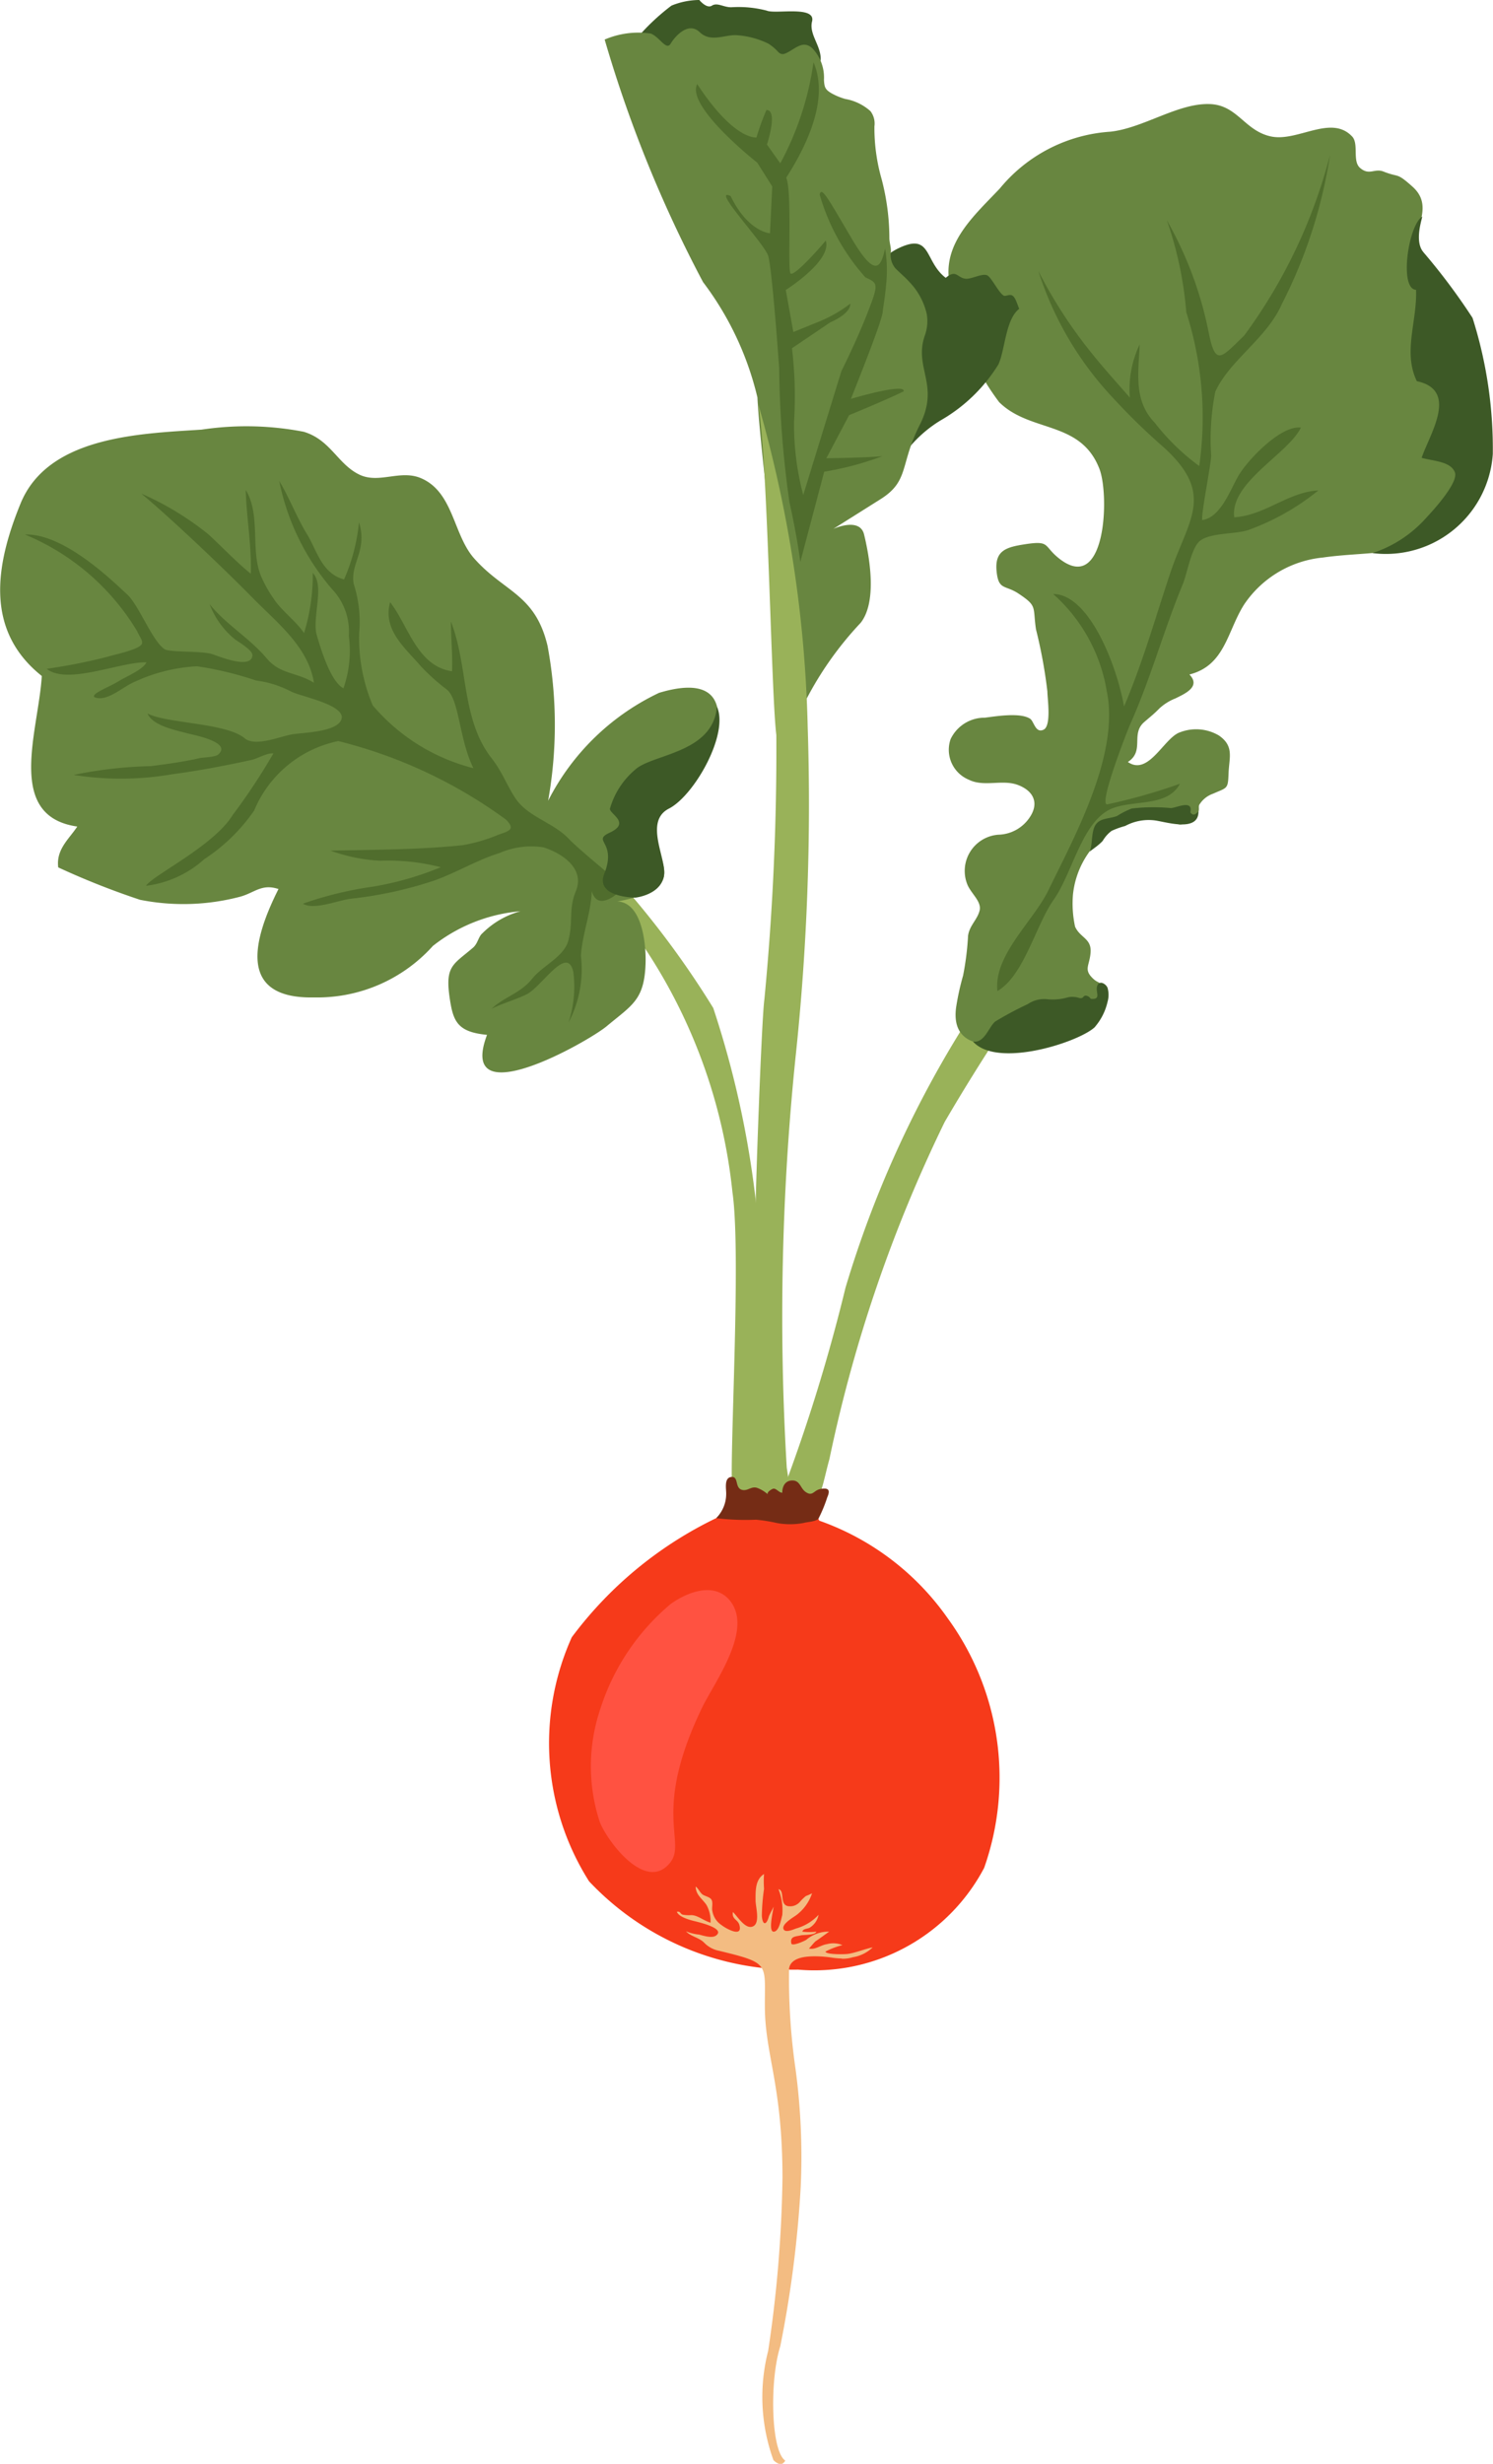
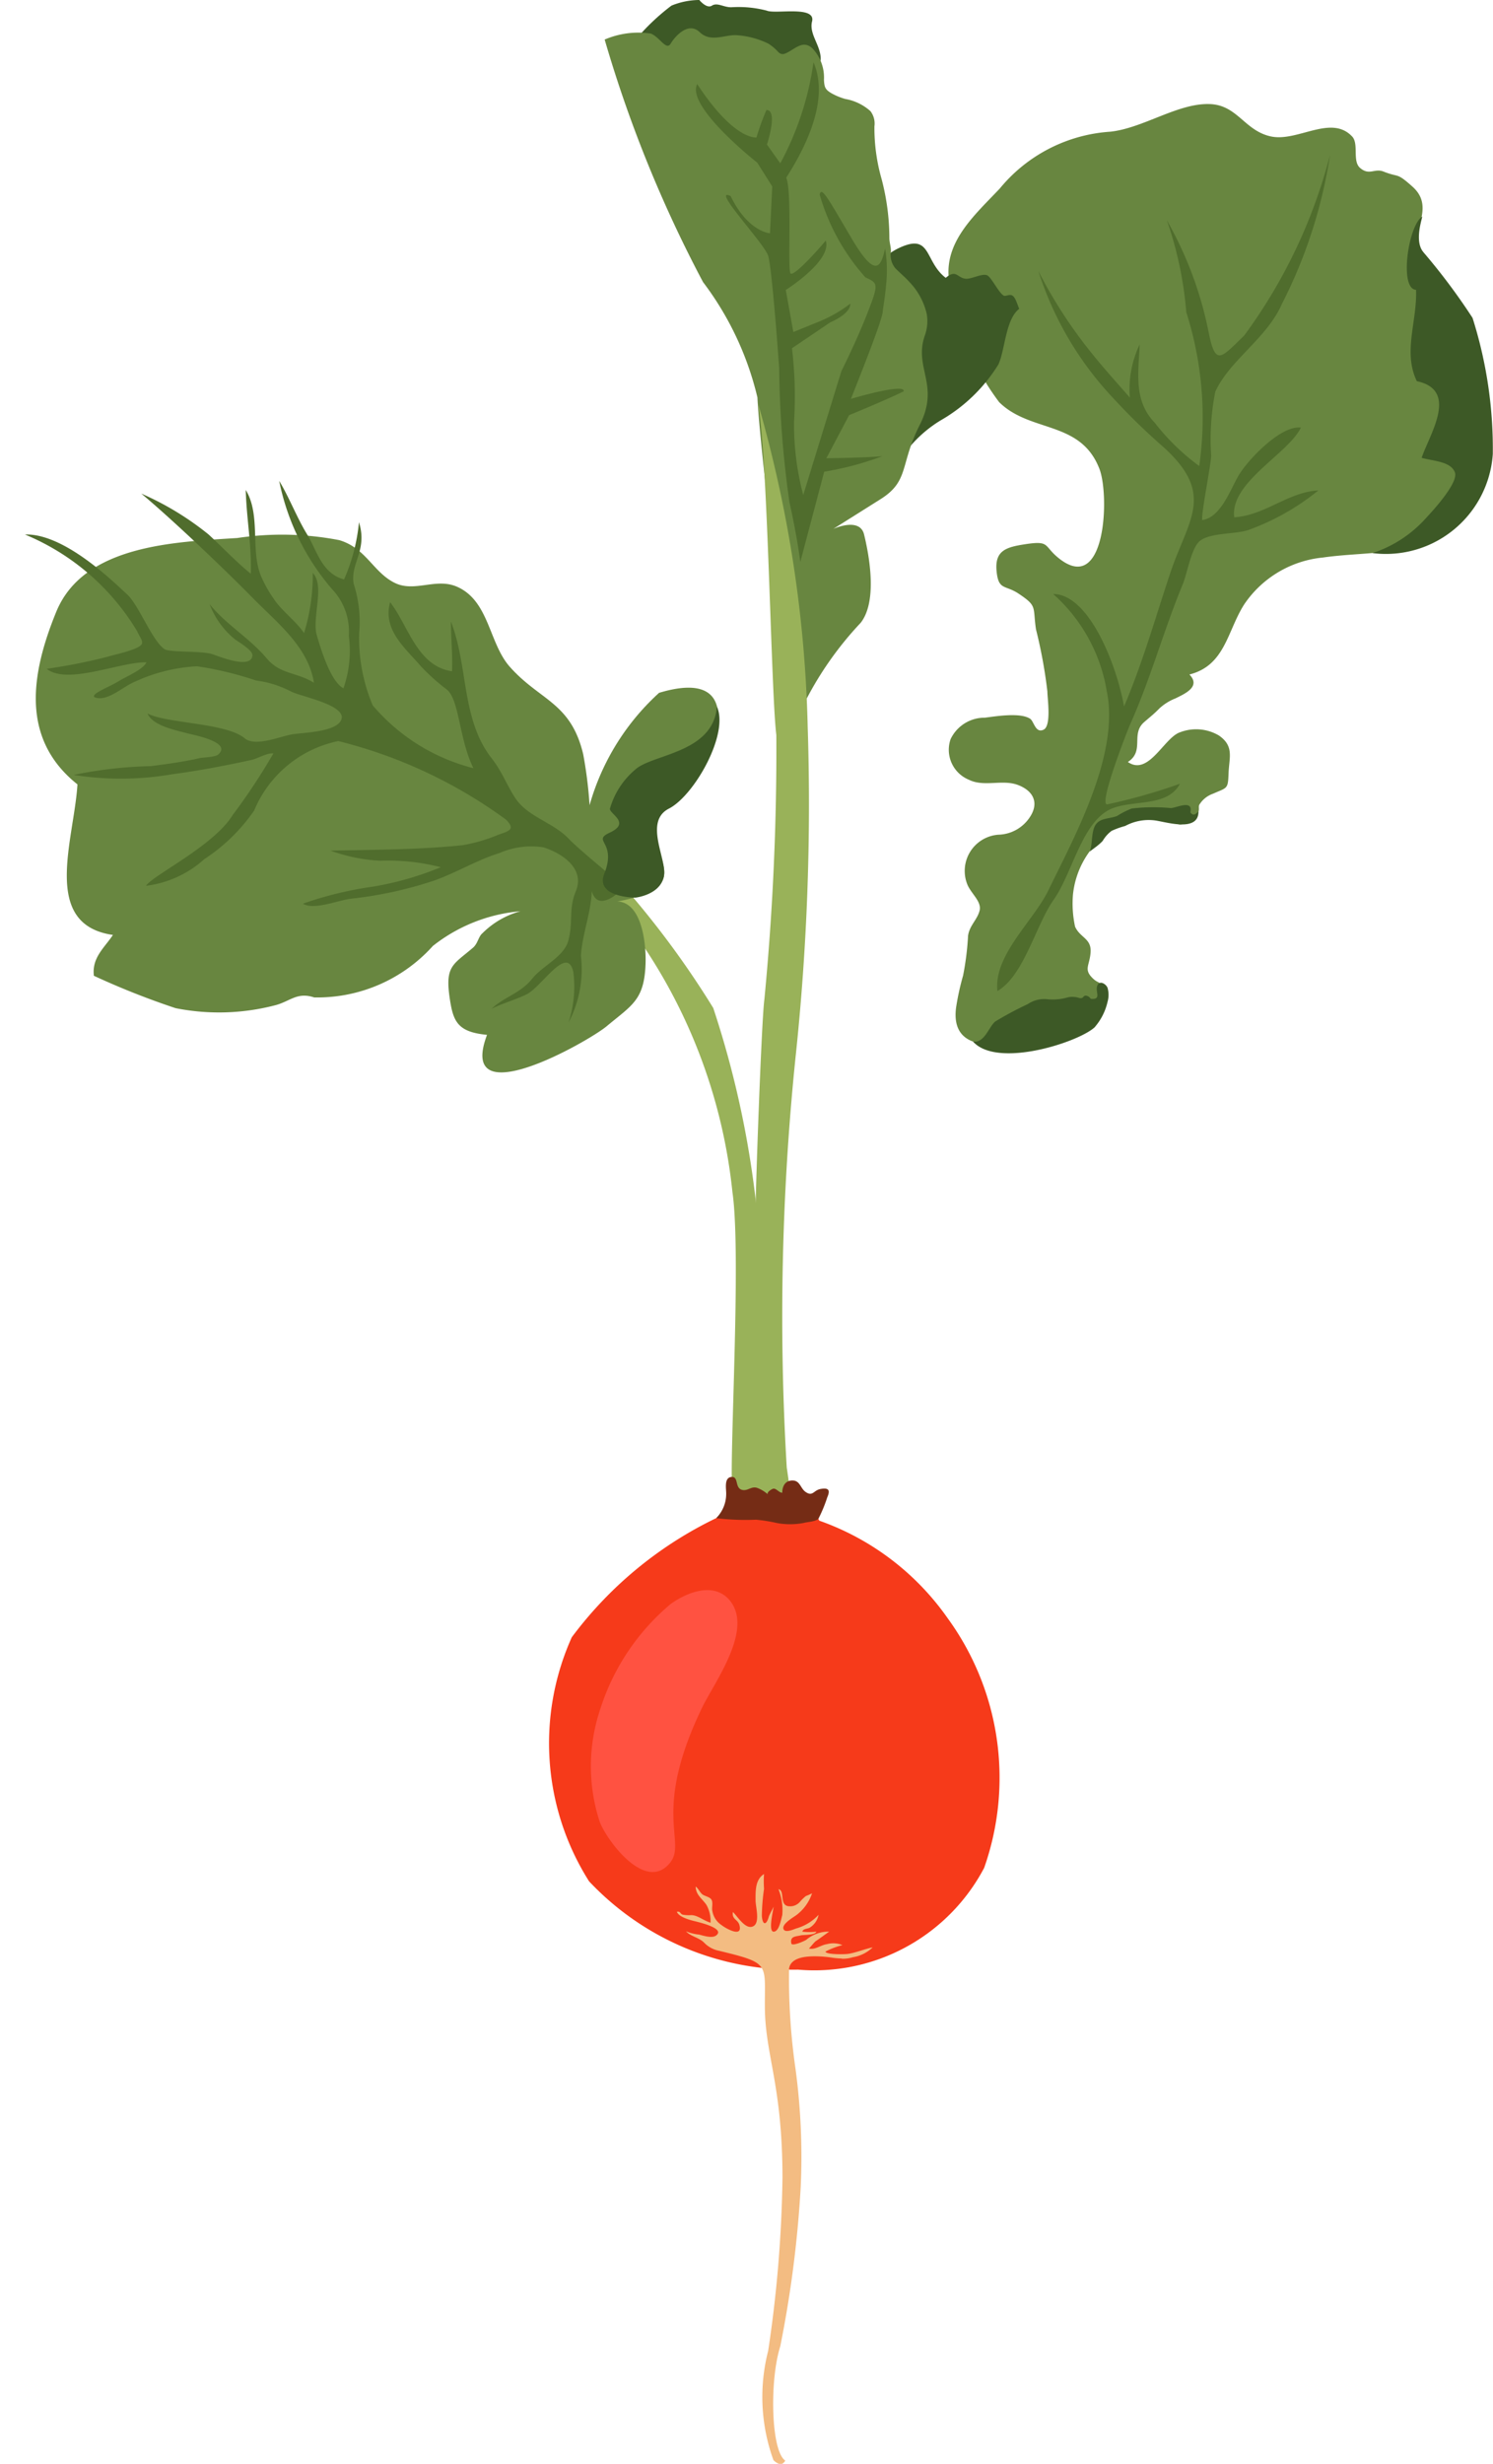
<svg xmlns="http://www.w3.org/2000/svg" width="23.074" height="38.051" viewBox="0 0 23.074 38.051">
  <g id="Gruppe_40742" data-name="Gruppe 40742" transform="translate(0)">
    <g id="Gruppe_17774" data-name="Gruppe 17774" transform="translate(1.952 10.528)">
      <path id="Pfad_19184" data-name="Pfad 19184" d="M-6.1-7.945H-6.43a.746.746,0,0,1-.326-.533c-.059-.385.142-3.645,0-4.625a8.363,8.363,0,0,0-1.6-4.121c-.5-.451-1.779-2.224-2.786-2.164s-2.609.441-2.876.354c1.008-.3,2.52-.68,2.52-.68l-.652-.267a10.476,10.476,0,0,0-2.046-.564c-.823-.085-1.245-.3-1.927-.415a8.935,8.935,0,0,1,2.4.267,13.211,13.211,0,0,1,2.342.771,11.542,11.542,0,0,1,1.749.888A13.963,13.963,0,0,1-7.053-15.95a14.8,14.8,0,0,1,.741,4.061c0,1.1.208,3.943.208,3.943" transform="translate(16.124 20.989)" fill="#99b259" />
    </g>
    <g id="Gruppe_17775" data-name="Gruppe 17775" transform="translate(0 6.586)">
-       <path id="Pfad_19185" data-name="Pfad 19185" d="M-5.717-4.484c.52-.171.606.6.589.963-.024.538-.212.616-.6.94-.275.231-2.327,1.4-1.849.133-.461-.044-.525-.209-.578-.575-.072-.493.057-.51.36-.77.078-.066.083-.173.15-.227a1.314,1.314,0,0,1,.585-.337,2.532,2.532,0,0,0-1.354.536,2.4,2.4,0,0,1-1.835.795C-11.434-3-11.2-3.906-10.8-4.7c-.26-.086-.367.056-.59.118a3.44,3.44,0,0,1-1.551.048,12.073,12.073,0,0,1-1.263-.5c-.035-.282.17-.44.294-.631-1.117-.16-.6-1.468-.548-2.325-.879-.7-.722-1.7-.329-2.662.424-1.04,1.838-1.081,2.8-1.143a4.656,4.656,0,0,1,1.576.033c.416.124.525.5.861.662.306.147.634-.084.957.057.5.218.492.871.817,1.237.467.526.942.546,1.134,1.349a6.664,6.664,0,0,1,.009,2.394A3.7,3.7,0,0,1-4.918-7.73c.591-.178,1.058-.1.874.687-.126.539-.666.692-.981,1.1-.212.275.227.707.184,1.033-.046.342-.876.424-.876.424" transform="translate(15.104 11.844)" fill="#688640" />
+       <path id="Pfad_19185" data-name="Pfad 19185" d="M-5.717-4.484c.52-.171.606.6.589.963-.024.538-.212.616-.6.94-.275.231-2.327,1.4-1.849.133-.461-.044-.525-.209-.578-.575-.072-.493.057-.51.36-.77.078-.066.083-.173.15-.227a1.314,1.314,0,0,1,.585-.337,2.532,2.532,0,0,0-1.354.536,2.4,2.4,0,0,1-1.835.795c-.26-.086-.367.056-.59.118a3.44,3.44,0,0,1-1.551.048,12.073,12.073,0,0,1-1.263-.5c-.035-.282.17-.44.294-.631-1.117-.16-.6-1.468-.548-2.325-.879-.7-.722-1.7-.329-2.662.424-1.04,1.838-1.081,2.8-1.143a4.656,4.656,0,0,1,1.576.033c.416.124.525.5.861.662.306.147.634-.084.957.057.5.218.492.871.817,1.237.467.526.942.546,1.134,1.349a6.664,6.664,0,0,1,.009,2.394A3.7,3.7,0,0,1-4.918-7.73c.591-.178,1.058-.1.874.687-.126.539-.666.692-.981,1.1-.212.275.227.707.184,1.033-.046.342-.876.424-.876.424" transform="translate(15.104 11.844)" fill="#688640" />
    </g>
    <g id="Gruppe_17776" data-name="Gruppe 17776" transform="translate(0.386 7.424)">
      <path id="Pfad_19186" data-name="Pfad 19186" d="M-.652-2.035c.179.082.418-.134.574-.211A2.615,2.615,0,0,1,.937-2.51a5.278,5.278,0,0,1,.911.219,1.626,1.626,0,0,1,.541.17c.145.079.922.218.764.462-.1.157-.543.174-.712.195-.2.024-.595.21-.769.065-.285-.239-1.217-.228-1.5-.382.078.19.439.258.61.305.086.024.705.135.482.329-.049.042-.22.042-.283.055C.733-1.036.479-1,.221-.968A6.576,6.576,0,0,0-.971-.832,4.681,4.681,0,0,0,.562-.844c.28-.037.557-.085.834-.14.129-.025.257-.052.384-.08.1-.023.241-.112.337-.1a9.4,9.4,0,0,1-.629.951C1.2.262.242.724.149.88a1.643,1.643,0,0,0,.9-.411,2.79,2.79,0,0,0,.771-.751,1.8,1.8,0,0,1,1.3-1.073A7.413,7.413,0,0,1,5.712-.142c.149.149.053.175-.117.233a2.547,2.547,0,0,1-.551.162C4.369.323,3.679.323,3,.337a2.635,2.635,0,0,0,.771.156,3.277,3.277,0,0,1,.933.1,4.784,4.784,0,0,1-1.048.3,5.649,5.649,0,0,0-1.082.263c.162.105.54-.05.731-.075A6.212,6.212,0,0,0,4.6.8c.35-.124.658-.316,1.012-.426A1.233,1.233,0,0,1,6.29.286c.314.1.644.342.5.681-.114.278-.035.47-.116.764-.068.247-.4.386-.556.583-.18.227-.438.283-.628.465.176-.088.37-.138.543-.224.231-.114.631-.782.721-.336a1.787,1.787,0,0,1-.076.774A1.77,1.77,0,0,0,6.87,1.961c.022-.342.155-.657.168-1,.1.371.51-.053.494-.068h0C7.368.746,6.845.325,6.684.156c-.243-.257-.638-.339-.83-.633-.139-.213-.2-.405-.372-.623-.462-.6-.352-1.413-.621-2.1,0,.257.028.511.017.767C4.337-2.51,4.2-3.146,3.921-3.5c-.118.432.237.71.485,1a3.241,3.241,0,0,0,.395.352c.191.161.187.769.408,1.212a3.011,3.011,0,0,1-1.557-.971,2.675,2.675,0,0,1-.209-1.119,1.9,1.9,0,0,0-.085-.757c-.056-.32.218-.513.082-.952a2.868,2.868,0,0,1-.231.884c-.347-.093-.421-.454-.573-.7s-.277-.573-.429-.822A3.668,3.668,0,0,0,3.025-3.7a.948.948,0,0,1,.258.719A1.757,1.757,0,0,1,3.2-2.17c-.2-.106-.35-.607-.413-.823-.076-.264.129-.762-.061-.958a3.065,3.065,0,0,1-.135.928c-.125-.186-.347-.344-.465-.524a1.964,1.964,0,0,1-.2-.356c-.167-.4,0-.943-.236-1.33.011.431.092.851.078,1.294-.221-.179-.441-.412-.653-.607A4.54,4.54,0,0,0,.076-5.177c.479.4,1.276,1.158,1.725,1.615.366.373.857.751.943,1.307-.269-.169-.517-.124-.731-.378-.264-.314-.637-.528-.882-.838a1.278,1.278,0,0,0,.394.546c.057.042.273.166.268.246-.014.232-.556,0-.619-.018C.993-2.753.514-2.72.433-2.776c-.19-.129-.394-.676-.575-.843-.224-.207-.977-.946-1.58-.926A3.652,3.652,0,0,1,.012-3.051c.019.056.1.149.07.2-.053.089-.438.163-.52.192a8.754,8.754,0,0,1-.948.188c.319.256,1.142-.112,1.542-.1-.059.118-.318.22-.436.295s-.41.184-.373.237" transform="translate(1.722 5.376)" fill="#506d2d" />
    </g>
    <g id="Gruppe_17777" data-name="Gruppe 17777" transform="translate(9.317 10.91)">
      <path id="Pfad_19187" data-name="Pfad 19187" d="M-.576-1.591c.045-.255-.315-.835.076-1.035S.432-3.779.242-4.2c-.06.722-1,.729-1.263.972a1.227,1.227,0,0,0-.391.605c0,.083.323.216,0,.367-.291.135.113.133-.087.636-.147.369.481.369.481.369s.389-.04.442-.336" transform="translate(1.521 4.204)" fill="#3d5926" />
    </g>
    <g id="Gruppe_17778" data-name="Gruppe 17778" transform="translate(12.06 14.975)">
-       <path id="Pfad_19188" data-name="Pfad 19188" d="M-.265-5.056c-.1.03-.232-.009-.435-.149A26.869,26.869,0,0,0,.307-8.444,16.52,16.52,0,0,1,2.06-12.366c.163-.261.53-1.1.9-.978.46.159-.091.7-.233.912q-.462.7-.887,1.427A22.231,22.231,0,0,0,.059-5.8c-.1.357-.134.687-.324.747" transform="translate(0.7 13.357)" fill="#99b259" />
-     </g>
+       </g>
    <g id="Gruppe_17779" data-name="Gruppe 17779" transform="translate(14.652 1.606)">
      <path id="Pfad_19189" data-name="Pfad 19189" d="M-4.425-1.456c-.152-.4.29-.777-.087-1.114-.254-.227-.2-.134-.446-.232-.141-.056-.221.068-.365-.058-.121-.107-.014-.372-.122-.485-.326-.344-.843.089-1.255,0s-.516-.491-.955-.5c-.489-.012-1.02.373-1.527.427a2.414,2.414,0,0,0-1.707.877c-.372.394-.841.8-.79,1.374A4.051,4.051,0,0,0-10.9.758c.482.478,1.261.278,1.551,1.033.157.408.1,1.962-.629,1.378-.238-.19-.13-.275-.513-.217-.295.045-.479.094-.448.416.028.3.131.21.337.346.3.2.219.2.272.554a7.518,7.518,0,0,1,.176.958c0,.11.066.534-.06.592s-.147-.131-.207-.17c-.153-.1-.526-.038-.7-.016a.58.58,0,0,0-.529.332.5.5,0,0,0,.28.625c.24.12.521-.011.766.084s.328.289.166.514a.6.6,0,0,1-.474.252.561.561,0,0,0-.48.766c.058.145.227.266.19.408s-.158.231-.178.389a4.352,4.352,0,0,1-.077.614,3.894,3.894,0,0,0-.109.5c-.1.815.94.546,1.378.389.214-.077.648-.176.782-.364a.754.754,0,0,0,.089-.308c-.009-.14-.043-.089-.127-.168-.159-.148-.055-.2-.042-.413s-.162-.219-.24-.393a1.675,1.675,0,0,1-.032-.5,1.36,1.36,0,0,1,.513-.926,1.05,1.05,0,0,1,.524-.218c.173-.053.255-.126.439-.024.078.044.219.18.267,0A.461.461,0,0,0-7.829,7.1c.035-.047,0-.1.03-.134a.4.4,0,0,1,.2-.158c.227-.1.236-.069.245-.315s.09-.421-.149-.586a.693.693,0,0,0-.6-.05c-.247.081-.485.682-.807.459.264-.171.039-.431.252-.616.091-.079.155-.128.234-.21a.791.791,0,0,1,.247-.155c.149-.073.4-.183.218-.37.554-.14.584-.672.847-1.083A1.659,1.659,0,0,1-5.9,3.159c.808-.117,1.746.019,2.281-.741.585-.83.26-2,0-2.9-.083-.285-.374-.46-.536-.7-.04-.06-.25-.214-.275-.277" transform="translate(11.689 3.846)" fill="#688640" />
    </g>
    <g id="Gruppe_17780" data-name="Gruppe 17780" transform="translate(15.413 2.389)">
      <path id="Pfad_19190" data-name="Pfad 19190" d="M-1.745-4.045c.07-.167.131-.553.259-.668.152-.137.557-.108.752-.174A3.7,3.7,0,0,0,.353-5.5c-.475.027-.821.385-1.3.415-.07-.538.832-.977,1.03-1.385-.3-.042-.814.485-.968.748-.124.214-.272.641-.557.68-.017-.1.124-.788.139-.99a3.779,3.779,0,0,1,.063-.992c.221-.487.8-.827,1.029-1.355a7.538,7.538,0,0,0,.744-2.3A8.141,8.141,0,0,1-.793-7.892c-.352.34-.439.477-.543-.017a5.751,5.751,0,0,0-.652-1.762,5.717,5.717,0,0,1,.3,1.42,5.332,5.332,0,0,1,.2,2.374,3.425,3.425,0,0,1-.689-.67c-.33-.342-.25-.777-.231-1.209a1.614,1.614,0,0,0-.153.822c-.157-.18-.4-.45-.564-.654a7.279,7.279,0,0,1-.849-1.3A5.126,5.126,0,0,0-2.822-6.93a9.87,9.87,0,0,0,.787.766c.808.737.37,1.118.093,1.958-.239.72-.418,1.358-.708,2.043C-2.77-2.832-3.2-3.9-3.745-3.9a2.568,2.568,0,0,1,.828,1.5c.206.99-.523,2.289-.9,3.071-.226.472-.853,1.007-.79,1.561.412-.241.591-1.016.869-1.41S-3.318-.3-2.917-.547c.326-.2.922-.03,1.131-.423a8.956,8.956,0,0,1-1.122.318c-.147.022.313-1.146.35-1.23.322-.718.513-1.437.813-2.163" transform="translate(4.609 10.685)" fill="#506d2d" />
    </g>
    <g id="Gruppe_17781" data-name="Gruppe 17781" transform="translate(21.212 3.346)">
      <path id="Pfad_19191" data-name="Pfad 19191" d="M-.477-.331A9.621,9.621,0,0,1,.287.689,6.689,6.689,0,0,1,.6,2.79,1.656,1.656,0,0,1-1.259,4.321a1.908,1.908,0,0,0,.832-.547c.118-.126.5-.547.441-.7C-.052,2.9-.334,2.9-.5,2.849c.127-.37.577-1.045-.074-1.183h0C-.792,1.216-.568.744-.586.255-.849.246-.708-.738-.492-.875c.014-.009-.13.369.016.544" transform="translate(1.259 0.875)" fill="#3d5926" />
    </g>
    <g id="Gruppe_17782" data-name="Gruppe 17782" transform="translate(15.034 15.175)">
      <path id="Pfad_19192" data-name="Pfad 19192" d="M-1.152-.415A.9.9,0,0,0-.959-.8a.394.394,0,0,0,0-.216c-.023-.06-.127-.125-.16-.03s.073.216-.1.2a.1.1,0,0,0-.08-.05c-.048.008-.026.047-.093.038A.349.349,0,0,0-1.57-.87a.822.822,0,0,1-.321.03.448.448,0,0,0-.3.075,5.179,5.179,0,0,0-.505.27c-.1.085-.167.339-.343.308.379.426,1.665,0,1.89-.229" transform="translate(3.042 1.097)" fill="#3d5926" />
    </g>
    <g id="Gruppe_17783" data-name="Gruppe 17783" transform="translate(13.074 3.762)">
      <path id="Pfad_19193" data-name="Pfad 19193" d="M-.2-2.4a8.677,8.677,0,0,1,.674-.8A1.952,1.952,0,0,1,.941-3.6a2.524,2.524,0,0,0,.9-.869c.106-.237.108-.693.321-.858-.026-.054-.052-.163-.1-.2s-.11.017-.144-.006c-.081-.053-.19-.29-.256-.313-.081-.029-.242.064-.328.055-.131-.013-.144-.153-.308-.014C.691-6.061.811-6.507.3-6.264c-.55.262-.68.986-.793,1.528A4.722,4.722,0,0,0-.4-3.615,2.164,2.164,0,0,0-.33-2.9c.069.172.186.334.348.288A.188.188,0,0,0,.182-2.8Z" transform="translate(0.516 6.334)" fill="#3d5926" />
    </g>
    <g id="Gruppe_17784" data-name="Gruppe 17784" transform="translate(9.808 0)">
      <path id="Pfad_19194" data-name="Pfad 19194" d="M0-.385A3.389,3.389,0,0,1,.569-.929,1.146,1.146,0,0,1,1-1.016s.112.14.195.087.181.027.3.025a1.727,1.727,0,0,1,.547.052c.131.058.763-.083.7.168s.26.466.076.769a7.637,7.637,0,0,0-.427.969Z" transform="translate(0 1.016)" fill="#3d5926" />
    </g>
    <g id="Gruppe_17785" data-name="Gruppe 17785" transform="translate(9.341 0.438)">
      <path id="Pfad_19195" data-name="Pfad 19195" d="M-1.554-4.614s-.164-1.4-.185-1.875A4.768,4.768,0,0,0-2.58-8.272,19.781,19.781,0,0,1-4.1-12.017a1.319,1.319,0,0,1,.712-.093c.139.053.24.27.308.156s.273-.346.449-.177.4.027.591.048a1.319,1.319,0,0,1,.468.128.7.7,0,0,1,.155.131c.056.053.1.03.165-.006.127-.072.233-.173.365-.049a.655.655,0,0,1,.176.484c.007.116.018.15.121.21a.985.985,0,0,0,.207.085.787.787,0,0,1,.39.188.313.313,0,0,1,.062.235,2.866,2.866,0,0,0,.109.807A3.59,3.59,0,0,1,.3-8.955c0,.075.025.132.024.208a.322.322,0,0,0,.071.265c.07.07.145.132.211.205a1.049,1.049,0,0,1,.272.5.655.655,0,0,1-.029.328c-.177.5.235.763-.078,1.38S.613-5.2.162-4.918l-.728.458s.408-.187.475.086.22,1.017-.052,1.364a5.258,5.258,0,0,0-.9,1.3c-.143.441-.434-.077-.434-.077Z" transform="translate(4.104 12.19)" fill="#688640" />
    </g>
    <g id="Gruppe_17786" data-name="Gruppe 17786" transform="translate(10.753 0.967)">
      <path id="Pfad_19196" data-name="Pfad 19196" d="M-.983-4.7l.371-1.4a4.757,4.757,0,0,0,.9-.24c-.264.026-.867.032-.867.032l.352-.665S.4-7.232.616-7.341c.03-.136-.815.116-.815.116l.074-.187c.132-.334.4-1.014.416-1.149C.3-8.652.331-8.814.346-9a2.047,2.047,0,0,0-.017-.547c-.062.272-.139.484-.511-.145s-.472-.823-.5-.687A3.271,3.271,0,0,0,.026-9.1c.195.087.205.1.035.538s-.408.91-.408.91L-.936-5.74a4.224,4.224,0,0,1-.142-1.136A6.352,6.352,0,0,0-1.11-8.007l.592-.4s.316-.129.309-.288a2.112,2.112,0,0,1-.462.268l-.418.17-.117-.65s.72-.452.618-.763c-.08.1-.5.574-.546.506s.028-1.255-.065-1.477c.224-.35.695-1.161.421-1.782a4.6,4.6,0,0,1-.513,1.56l-.206-.29s.178-.533-.008-.533a3.787,3.787,0,0,0-.154.424s-.341.052-.916-.825c-.179.346.928,1.214.928,1.214l.232.368-.035.723s-.34-.02-.608-.575c-.317-.151.516.726.579.92s.171,1.738.171,1.738a15.572,15.572,0,0,0,.159,2.071c.12.534.168.922.168.922" transform="translate(2.597 12.418)" fill="#506d2d" />
    </g>
    <g id="Gruppe_17787" data-name="Gruppe 17787" transform="translate(11.555 6.229)">
      <path id="Pfad_19197" data-name="Pfad 19197" d="M-.552-11.618l-.5.316a6.49,6.49,0,0,1-.382-1.721c-.083-1.072.1-4.22.09-4.68s.1-3.474.144-3.78a40.156,40.156,0,0,0,.185-4.086c-.082-.649-.13-4.291-.283-5.121a19.6,19.6,0,0,1,.768,5,36.913,36.913,0,0,1-.19,5.117,39.141,39.141,0,0,0-.134,6.318c.122.788.3,2.635.3,2.635" transform="translate(1.458 30.691)" fill="#99b259" />
    </g>
    <g id="Gruppe_17788" data-name="Gruppe 17788" transform="translate(16.844 12.434)">
      <path id="Pfad_19198" data-name="Pfad 19198" d="M-.122-.334a.52.52,0,0,1,.134-.15A1.362,1.362,0,0,1,.223-.56.763.763,0,0,1,.7-.643c.192.032.657.173.655-.14-.006-.007-.069.1-.125.012.044-.2-.21-.071-.3-.065a2.88,2.88,0,0,0-.607.007A1.27,1.27,0,0,0,.1-.716c-.094.042-.235.031-.312.11-.1.1-.063.327-.114.442.054-.043.114-.082.164-.129A.292.292,0,0,0-.122-.334" transform="translate(0.323 0.882)" fill="#3d5926" />
    </g>
    <g id="Gruppe_17789" data-name="Gruppe 17789" transform="translate(8.464 23.185)">
      <path id="Pfad_19199" data-name="Pfad 19199" d="M-2.466,0l.149.3A4.076,4.076,0,0,1-.332,1.808,4.186,4.186,0,0,1,.231,5.662,2.966,2.966,0,0,1-2.644,7.234,4.34,4.34,0,0,1-5.875,5.87,3.987,3.987,0,0,1-6.142,2.1,6.056,6.056,0,0,1-3.86.237L-3.711,0Z" transform="translate(6.515)" fill="#f63a1a" />
    </g>
    <g id="Gruppe_17790" data-name="Gruppe 17790" transform="translate(10.457 28.945)">
      <path id="Pfad_19200" data-name="Pfad 19200" d="M-1.555-.793a1.207,1.207,0,0,1-.151-.013,1.8,1.8,0,0,0-.265-.021c-.139,0-.372.016-.4.188A9.779,9.779,0,0,0-2.271.915a10.169,10.169,0,0,1,.08,1.818A17.481,17.481,0,0,1-2.508,5.2c-.165.518-.145,1.612.078,1.761-.065.124-.183-.008-.183-.008a2.859,2.859,0,0,1-.081-1.687A19.651,19.651,0,0,0-2.473,2.6c0-1.435-.266-1.895-.272-2.634-.006-.684.094-.684-.707-.878a.439.439,0,0,1-.237-.131c-.081-.076-.2-.09-.275-.17a.7.7,0,0,0,.2.05c.065.016.2.062.265.015.156-.117-.309-.215-.364-.23s-.216-.06-.242-.137c.055-.011.05.03.088.044a.5.5,0,0,0,.132.008c.1,0,.181.079.3.117a.505.505,0,0,0-.063-.275c-.069-.1-.163-.152-.167-.283.042.029.062.084.1.117s.117.039.145.086,0,.129.014.176a.32.32,0,0,0,.139.214c.058.048.336.209.278,0-.023-.085-.121-.088-.1-.2.07.063.2.29.321.216.1-.063.029-.3.029-.395,0-.146-.007-.321.131-.408a1.511,1.511,0,0,0,0,.228,3.309,3.309,0,0,0-.034.415c.009.147.069.158.108.015.007-.029.075-.144.074-.157,0,.043-.106.451.028.382.063-.033.088-.186.106-.249a.872.872,0,0,0-.059-.4c.1.022.016.223.137.26A.2.2,0,0,0-2.2-1.672a.654.654,0,0,1,.089-.086A.941.941,0,0,0-2.016-1.8a.694.694,0,0,1-.244.338c-.046.034-.239.143-.194.221.03.052.15,0,.189-.015a.75.75,0,0,0,.35-.212.3.3,0,0,1-.139.2c-.035.018-.1.013-.112.06a.839.839,0,0,0,.216,0c-.012.057-.2.047-.242.058-.071.018-.169.009-.144.125.011.048.208-.04.232-.058a.529.529,0,0,1,.352-.125s-.188.136-.207.147-.1.114-.106.113c.094.027.187-.055.28-.067A.378.378,0,0,1-1.546-1a1.192,1.192,0,0,0-.263.1c.007.048.3.044.354.035.127-.021.255-.076.376-.1a.569.569,0,0,1-.306.152.512.512,0,0,1-.171.023" transform="translate(4.109 2.095)" fill="#f3bc82" />
    </g>
    <g id="Gruppe_17791" data-name="Gruppe 17791" transform="translate(11.066 22.812)">
      <path id="Pfad_19201" data-name="Pfad 19201" d="M-1.047-.192C-1-.3-1.014-.349-1.152-.324c-.106.02-.119.125-.233.042-.072-.052-.082-.165-.185-.173-.121-.009-.172.085-.171.188-.052,0-.089-.066-.136-.062-.021,0-.116.059-.086.089a.512.512,0,0,0-.163-.1c-.093-.033-.146.05-.234.03-.12-.027-.049-.211-.168-.2s-.076.193-.08.267a.528.528,0,0,1-.155.369,3.724,3.724,0,0,0,.616.024A2.407,2.407,0,0,1-1.831.2,1.118,1.118,0,0,0-1.41.2c.06-.017.188-.019.229-.068a2.18,2.18,0,0,0,.134-.324" transform="translate(2.765 0.508)" fill="#752c15" />
    </g>
    <g id="Gruppe_17792" data-name="Gruppe 17792" transform="translate(9.133 24.558)">
      <path id="Pfad_19202" data-name="Pfad 19202" d="M-.751-.131C-.5-.311-.094-.473.151-.2.546.25-.071,1.068-.267,1.473c-.791,1.64-.22,2.069-.5,2.4-.375.45-.963-.343-1.079-.635a2.763,2.763,0,0,1,.009-1.752A3.5,3.5,0,0,1-.751-.131" transform="translate(1.983 0.345)" fill="#ff5241" />
    </g>
  </g>
</svg>